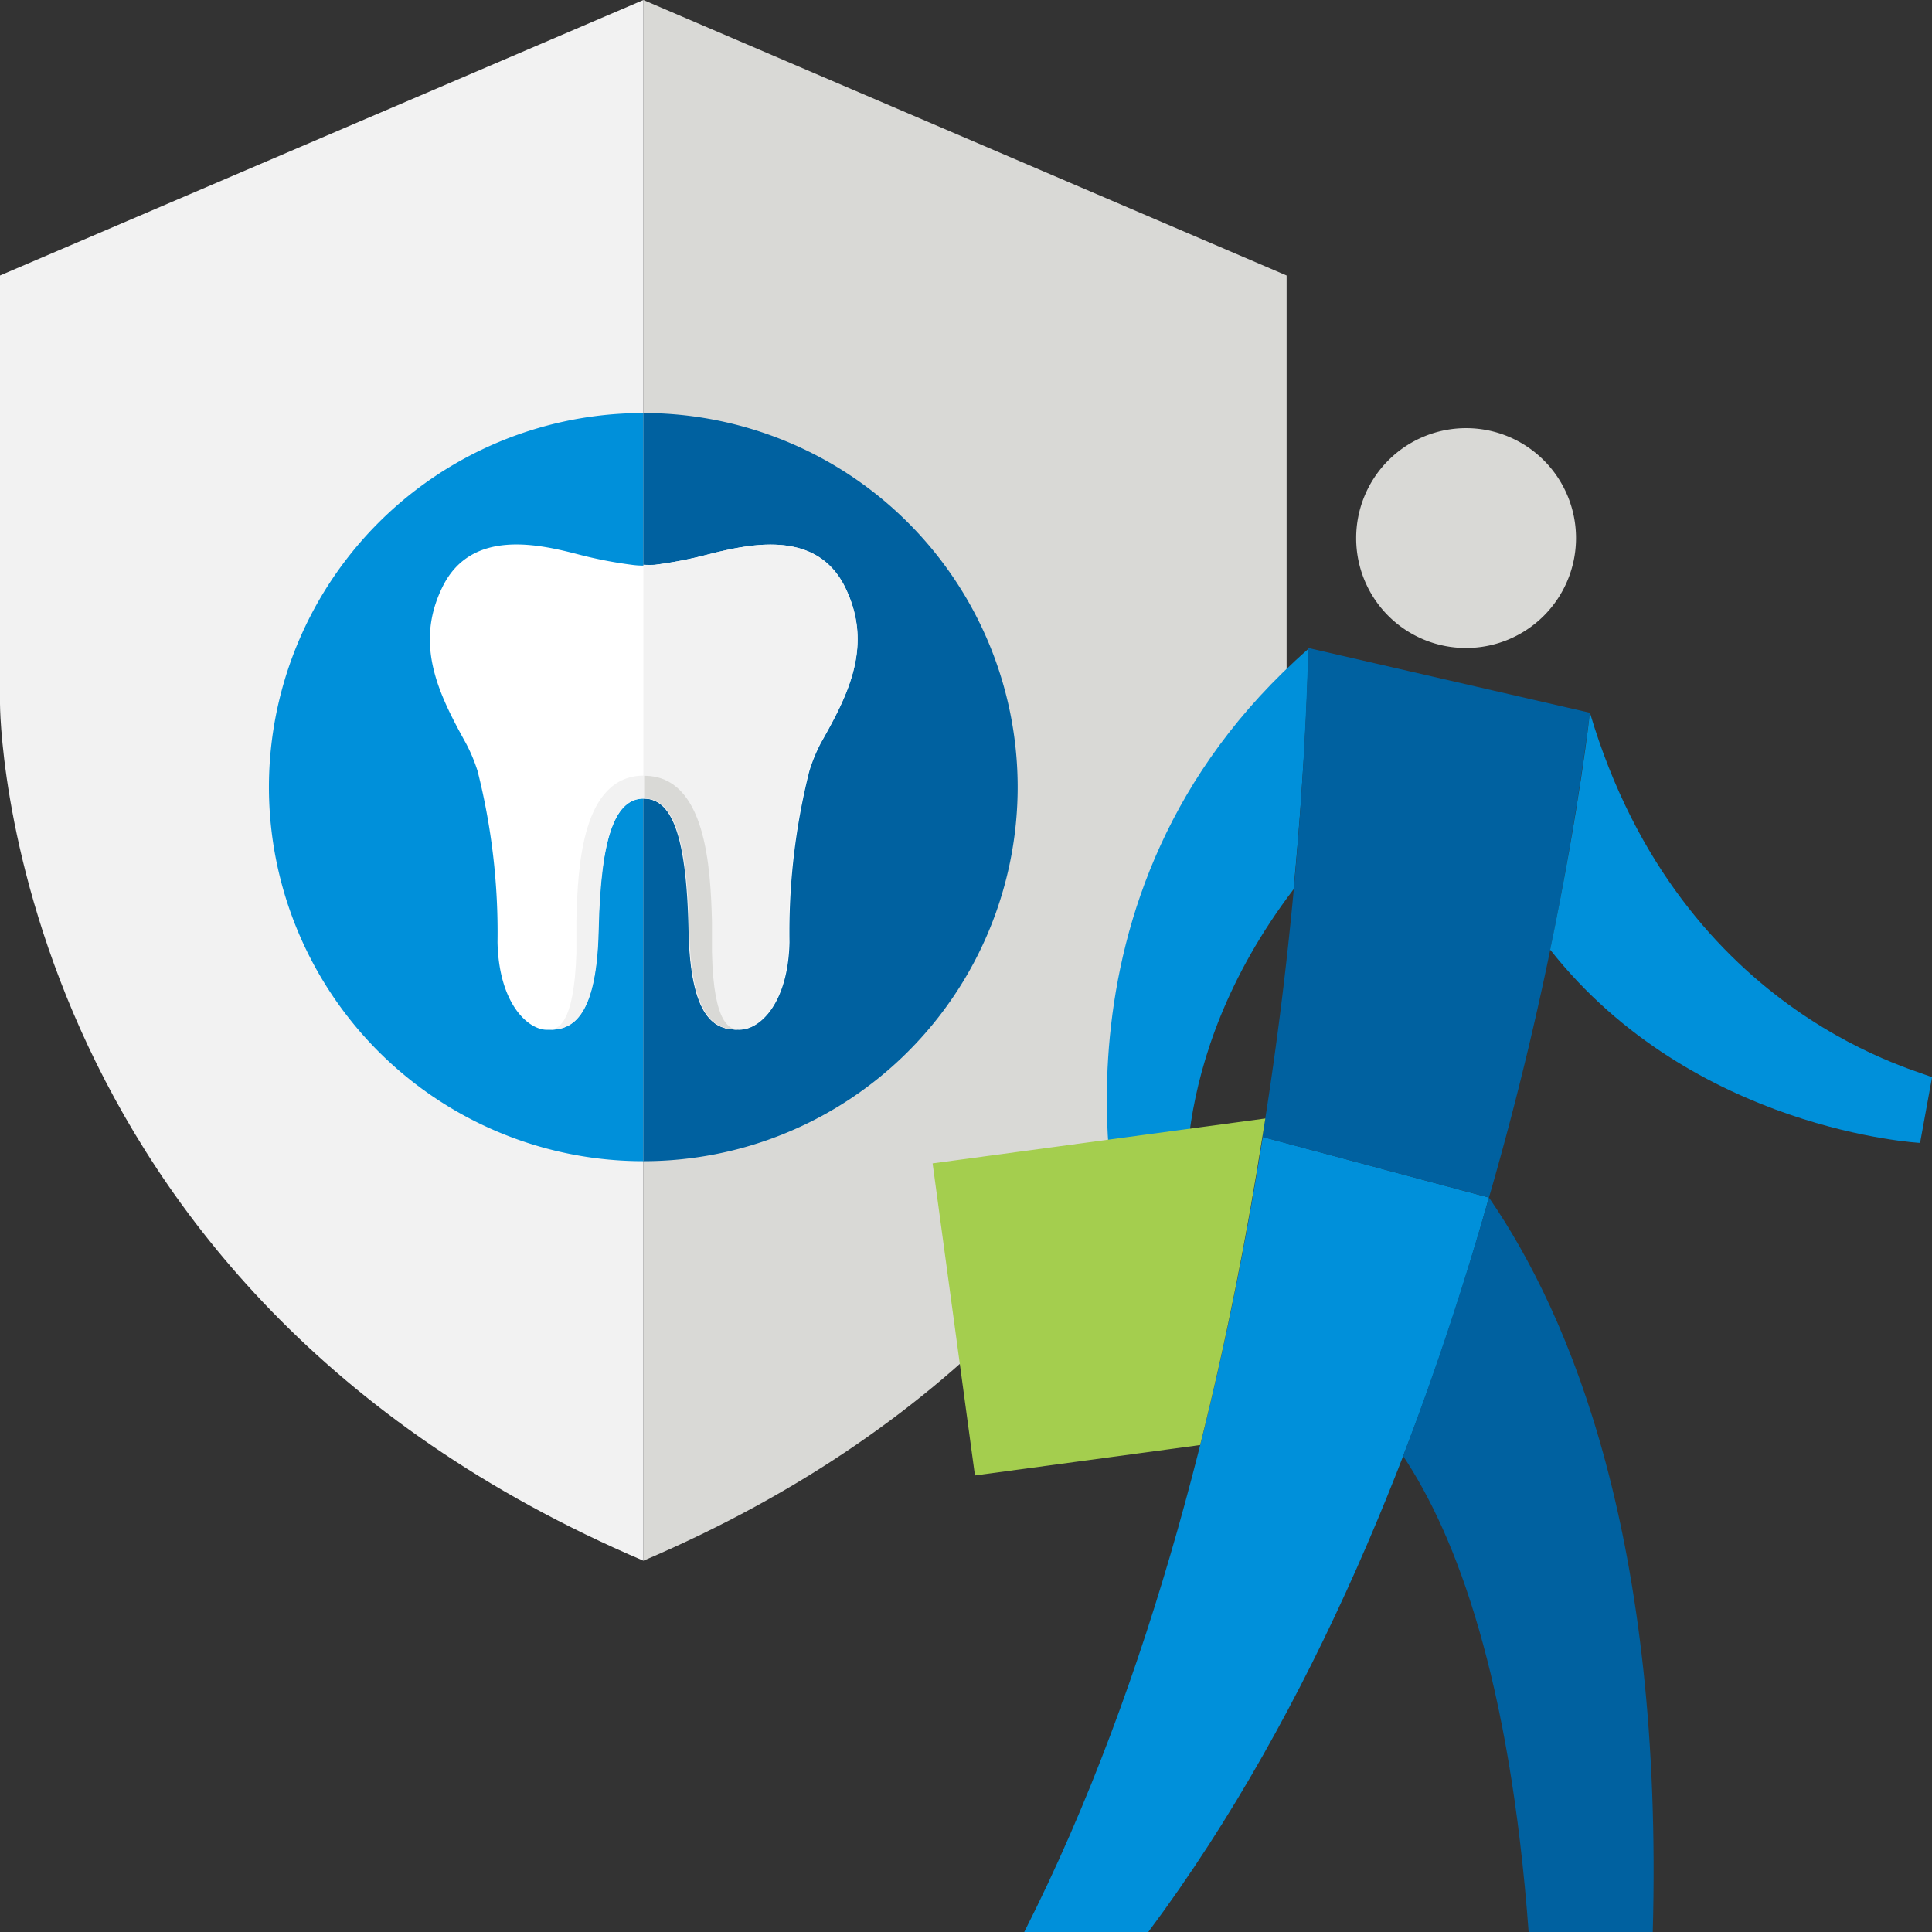
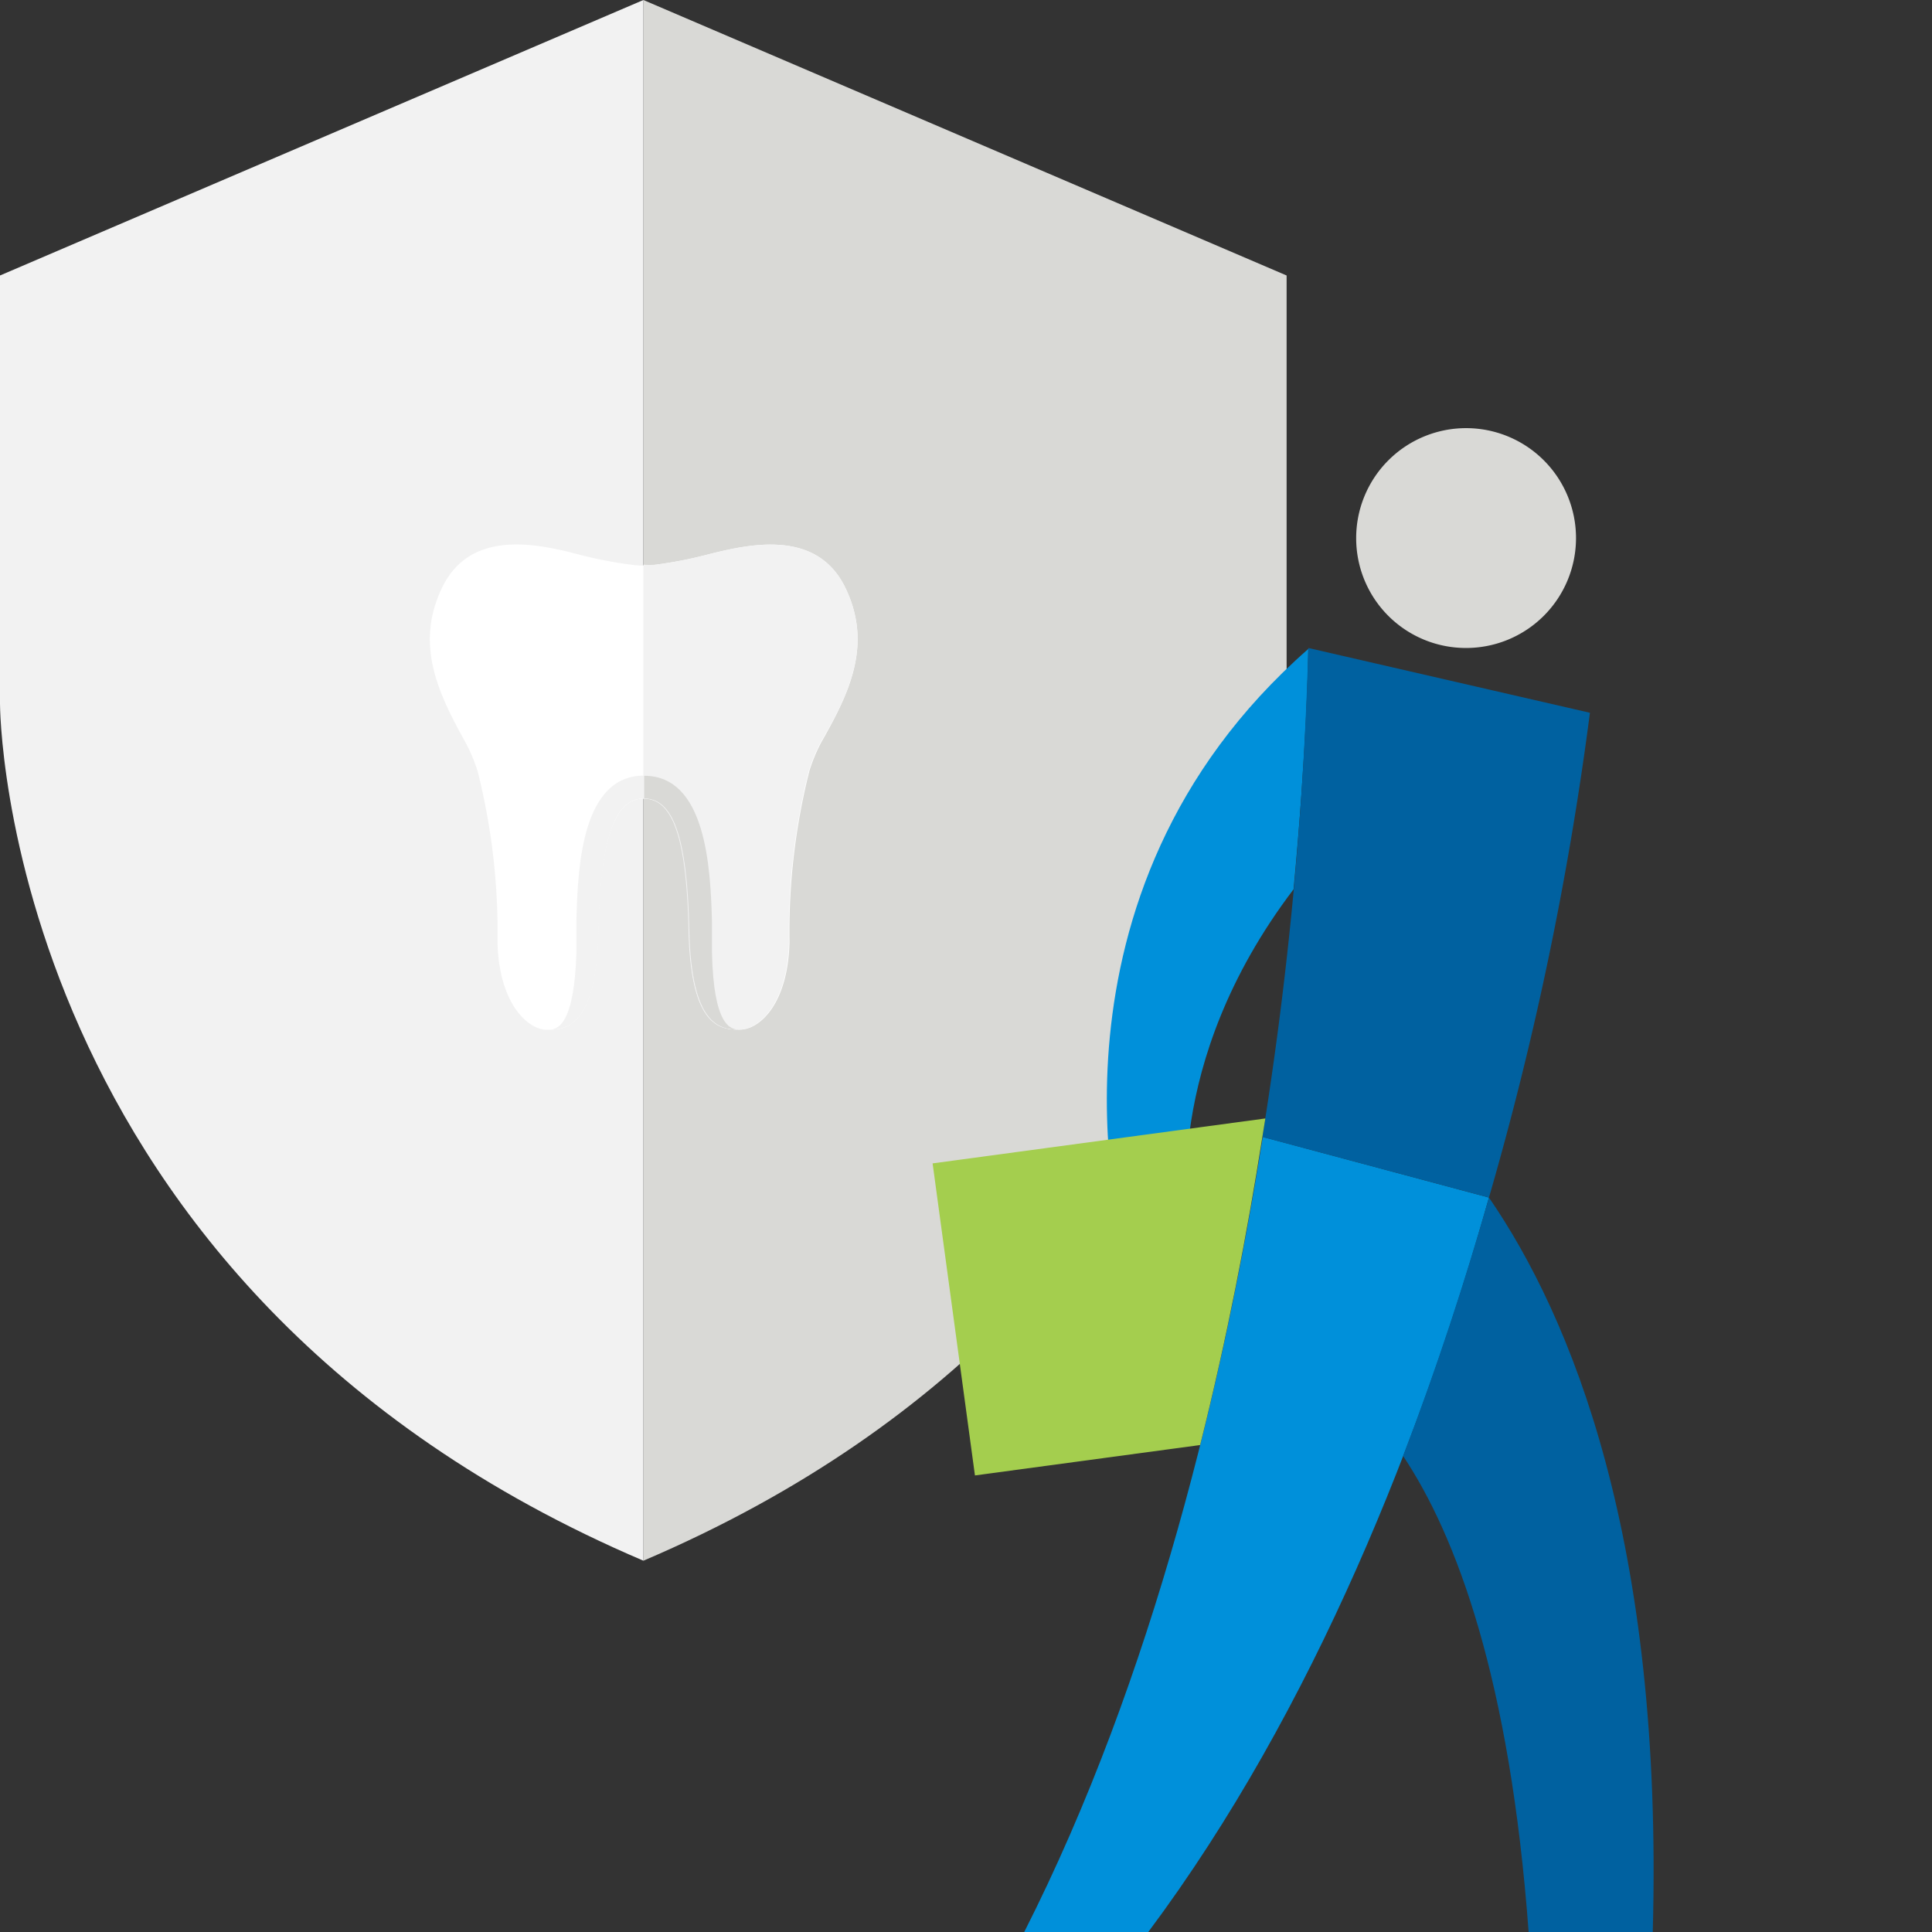
<svg xmlns="http://www.w3.org/2000/svg" id="Layer_1" data-name="Layer 1" viewBox="0 0 97.2 97.2">
  <rect x="0" y="0" width="97.2" height="97.2" fill="#333333" stroke="none" />
  <defs>
    <style>.cls-1{fill:#d9d9d6;}.cls-2{fill:#f2f2f2;}.cls-3{fill:#0090da;}.cls-4{fill:#0061a0;}.cls-5{fill:none;}.cls-6{fill:#a4ce4e;}.cls-7{fill:#fff;}</style>
  </defs>
  <path class="cls-1" d="M37.77,5.4V83.92C70.13,70.11,70.13,40.81,70.13,40.81V19.26Z" transform="translate(-5.4 -5.4)" />
  <path class="cls-2" d="M37.77,5.4V83.92C5.4,70.11,5.4,40.81,5.4,40.81V19.26Z" transform="translate(-5.4 -5.4)" />
-   <path class="cls-3" d="M18.93,45A18.83,18.83,0,0,0,37.77,63.82V26.18A18.83,18.83,0,0,0,18.93,45Z" transform="translate(-5.4 -5.4)" />
-   <path class="cls-4" d="M56.6,45A18.83,18.83,0,0,1,37.77,63.82V26.18A18.83,18.83,0,0,1,56.6,45Z" transform="translate(-5.4 -5.4)" />
  <path class="cls-5" d="M37.74,44.71h0Z" transform="translate(-5.4 -5.4)" />
  <path class="cls-5" d="M37.74,44.71h0Z" transform="translate(-5.4 -5.4)" />
  <polygon class="cls-4" points="32.37 39.31 32.37 39.31 32.37 39.31 32.37 39.31" />
  <polygon class="cls-4" points="32.37 39.31 32.37 39.31 32.37 39.31 32.37 39.31" />
  <path class="cls-3" d="M70.48,50.14c.66-7,.74-11.65.74-12.09h0c-14.15,12.4-9.35,29.68-9.35,29.68l3.24-.85C65.26,66.79,63.75,59,70.48,50.14Z" transform="translate(-5.4 -5.4)" />
  <path class="cls-1" d="M73.63,32.49A5.53,5.53,0,1,1,79.15,38a5.52,5.52,0,0,1-5.52-5.52" transform="translate(-5.4 -5.4)" />
  <path class="cls-3" d="M80.31,65.65C77,77.41,71.57,91.35,63.17,102.6H56.93c6.5-12.82,10.05-27.73,12-40Z" transform="translate(-5.4 -5.4)" />
  <path class="cls-4" d="M71.22,38A186.64,186.64,0,0,1,68.91,62.6l11.4,3.05a163.16,163.16,0,0,0,5.08-24.39L71.22,38" transform="translate(-5.4 -5.4)" />
  <path class="cls-4" d="M80.31,65.65h0c-1.18,4.12-2.6,8.51-4.32,13,2.67,4,5.38,11.2,6.32,24h6.24C89.1,82.84,84.42,71.63,80.31,65.65Z" transform="translate(-5.4 -5.4)" />
  <path class="cls-6" d="M68.91,62.6h0l.15-.93L52.32,63.93l2.13,15.7L65.78,78.1C67.13,72.72,68.15,67.45,68.91,62.6Z" transform="translate(-5.4 -5.4)" />
  <path class="cls-7" d="M47.9,34.91C46.44,32,43.06,32.78,41,33.3a21,21,0,0,1-2.61.51,4.29,4.29,0,0,1-1.24,0,21.41,21.41,0,0,1-2.62-.51c-2-.52-5.41-1.32-6.86,1.61s-.18,5.44,1.17,7.88a8.3,8.3,0,0,1,.59,1.41,33.13,33.13,0,0,1,1,8.61c.07,3.08,1.53,4.4,2.49,4.4H33c1,0,2.4-.31,2.5-5s.86-6.63,2.28-6.63S40,47.4,40.07,52.2s1.55,5,2.51,5h.05c1,0,2.42-1.32,2.49-4.4a33.14,33.14,0,0,1,1-8.61,8.29,8.29,0,0,1,.58-1.41C48.08,40.35,49.36,37.85,47.9,34.91Z" transform="translate(-5.4 -5.4)" />
  <path class="cls-2" d="M47.9,34.91C46.44,32,43.06,32.78,41,33.3a21,21,0,0,1-2.61.51,4.3,4.3,0,0,1-.62,0V45.57h0c1.42,0,2.17,1.83,2.27,6.63s1.55,5,2.51,5h.05c1,0,2.42-1.32,2.49-4.4a33.14,33.14,0,0,1,1-8.61,8.29,8.29,0,0,1,.58-1.41C48.08,40.35,49.36,37.85,47.9,34.91Z" transform="translate(-5.4 -5.4)" />
  <path class="cls-2" d="M35.52,52.2c.11-4.8.85-6.63,2.28-6.63S40,47.4,40.07,52.2s1.55,5,2.51,5c-.43,0-1.28-.17-1.36-3.89,0-.13,0-1.4,0-1.53-.07-2.77-.31-7.36-3.41-7.36s-3.34,4.47-3.41,7.25c0,.17,0,1.48,0,1.64C34.29,57,33.44,57.2,33,57.21,34,57.2,35.42,56.9,35.52,52.2Z" transform="translate(-5.4 -5.4)" />
  <path class="cls-1" d="M41.22,53.32c0-.13,0-1.4,0-1.53-.07-2.77-.31-7.36-3.41-7.36v1.14c1.42,0,2.17,1.83,2.27,6.63s1.55,5,2.51,5C42.15,57.2,41.3,57,41.22,53.32Z" transform="translate(-5.4 -5.4)" />
-   <path class="cls-3" d="M85.39,41.26s-.51,4.73-2,11.92C90.59,62.3,102,62.9,102,62.9l.6-3.29C102.6,59.39,90,56.81,85.39,41.26Z" transform="translate(-5.4 -5.4)" />
</svg>